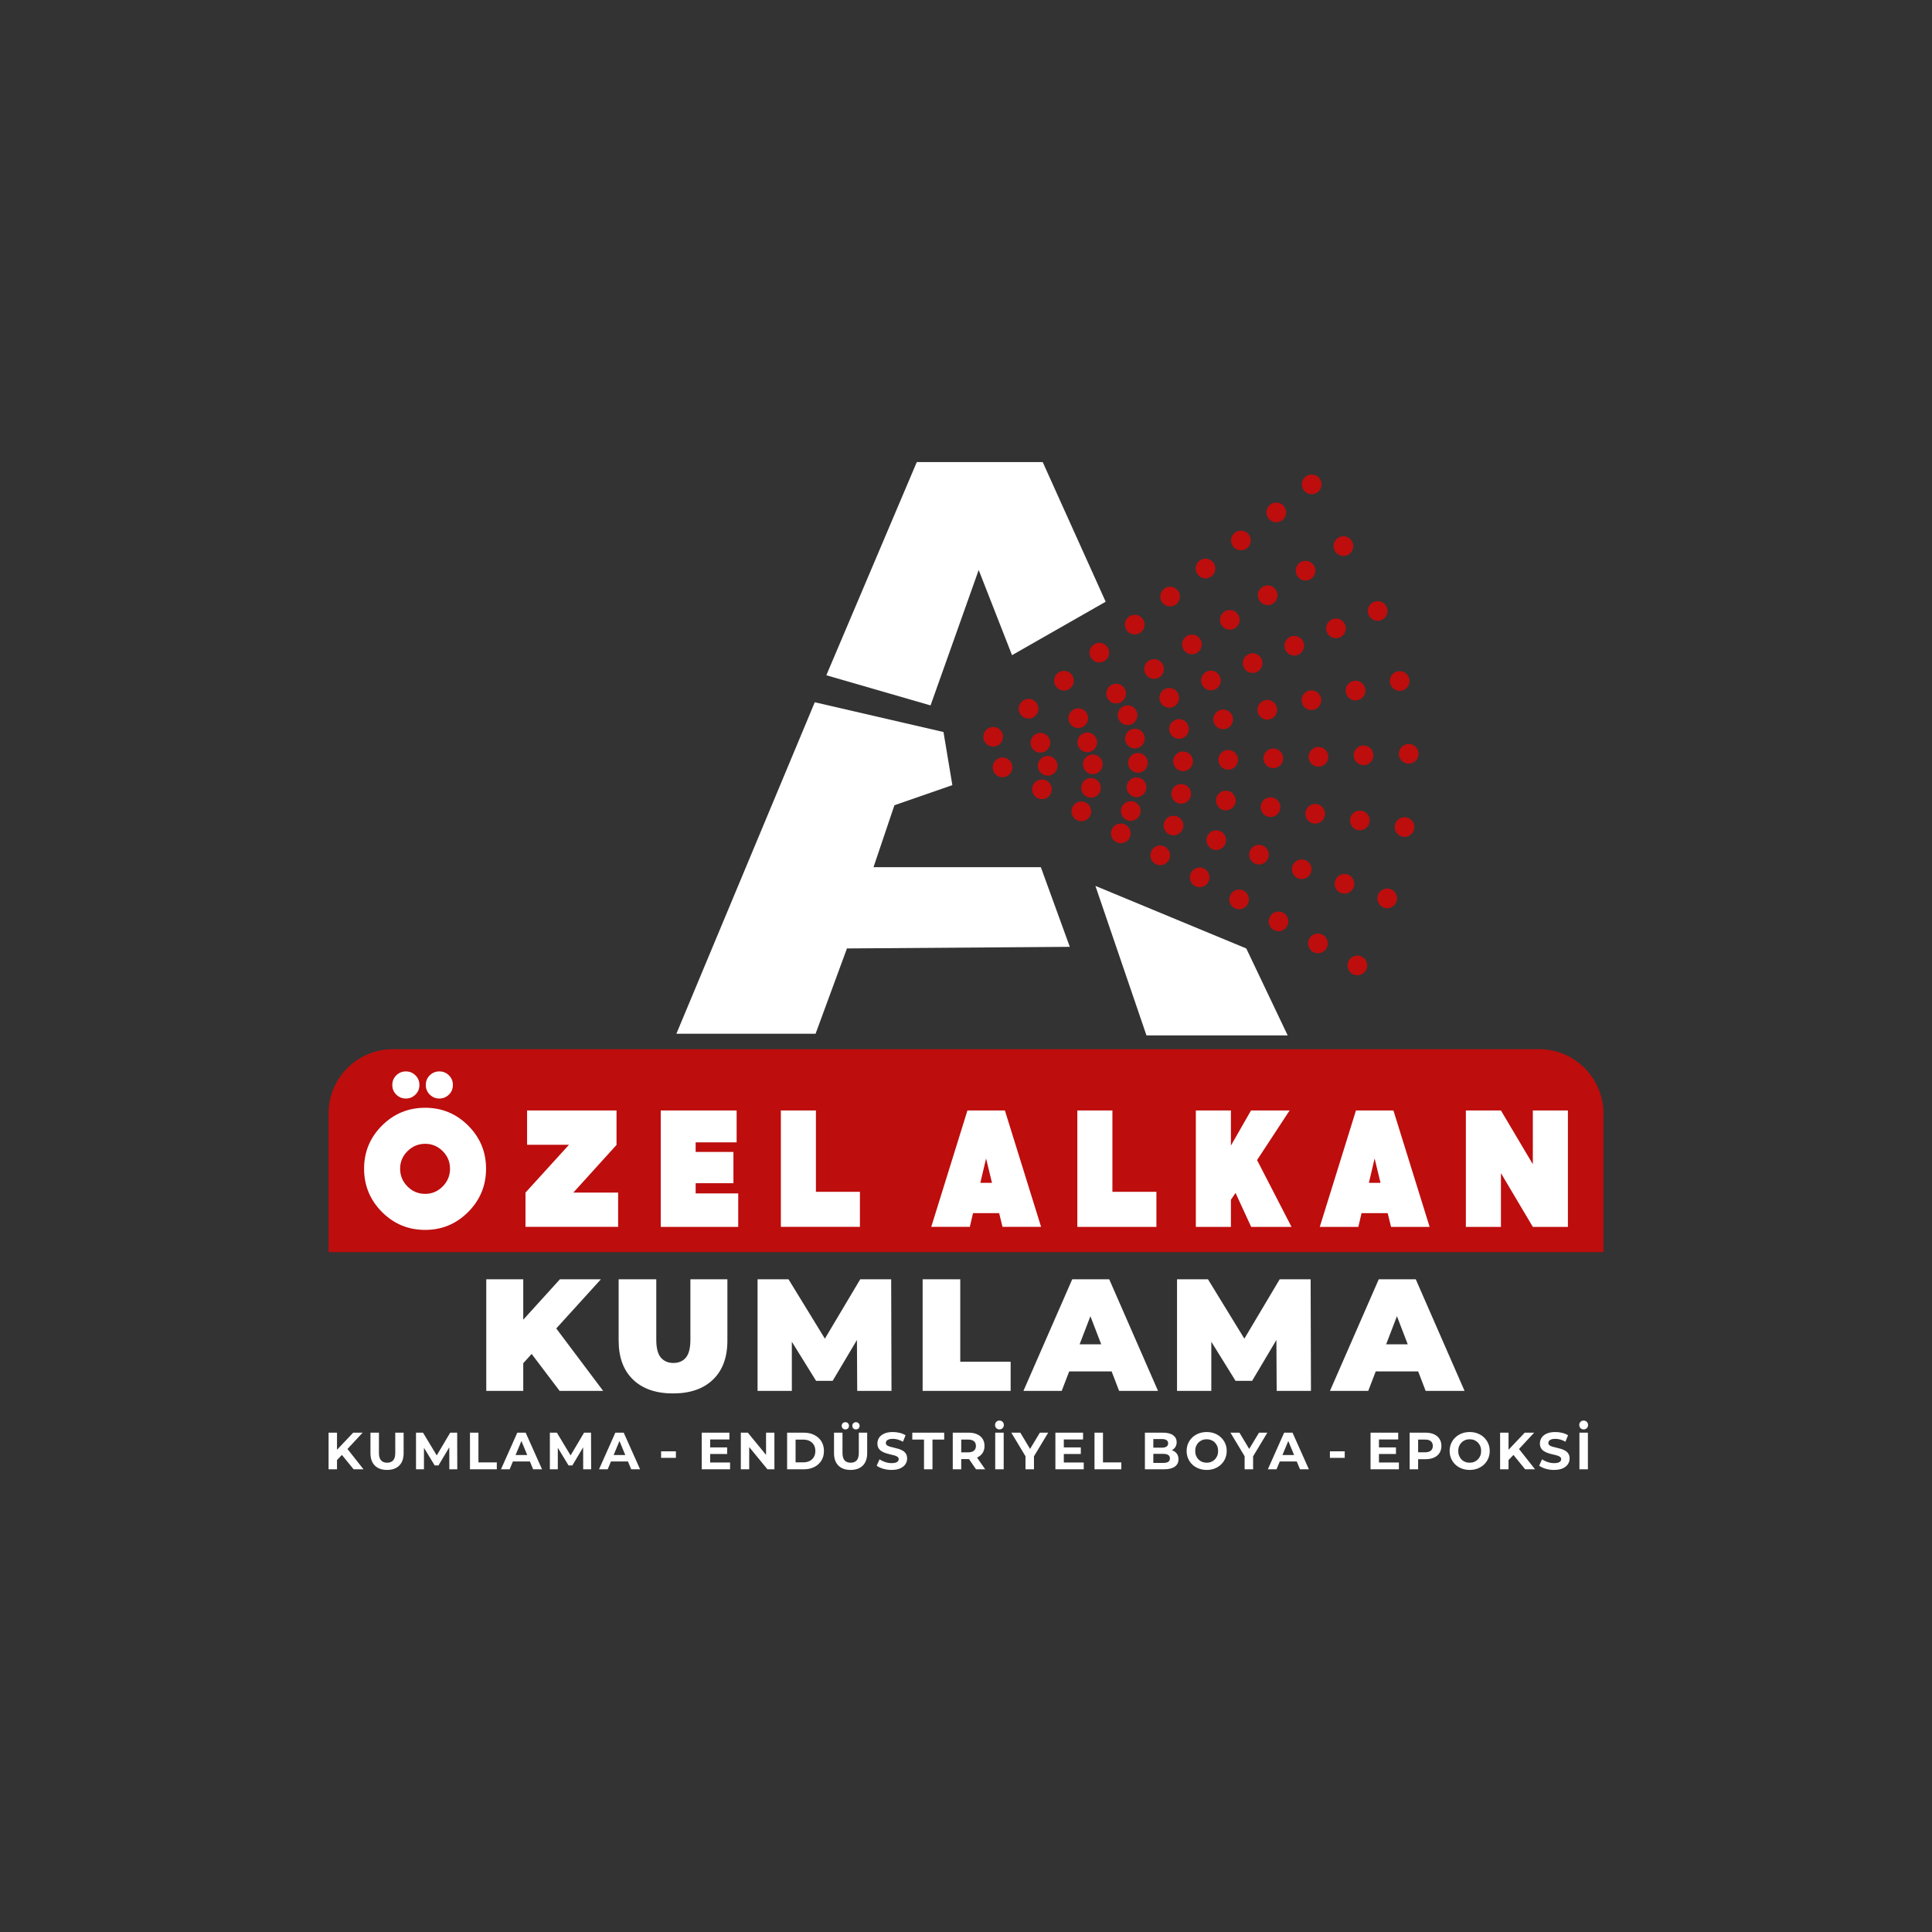
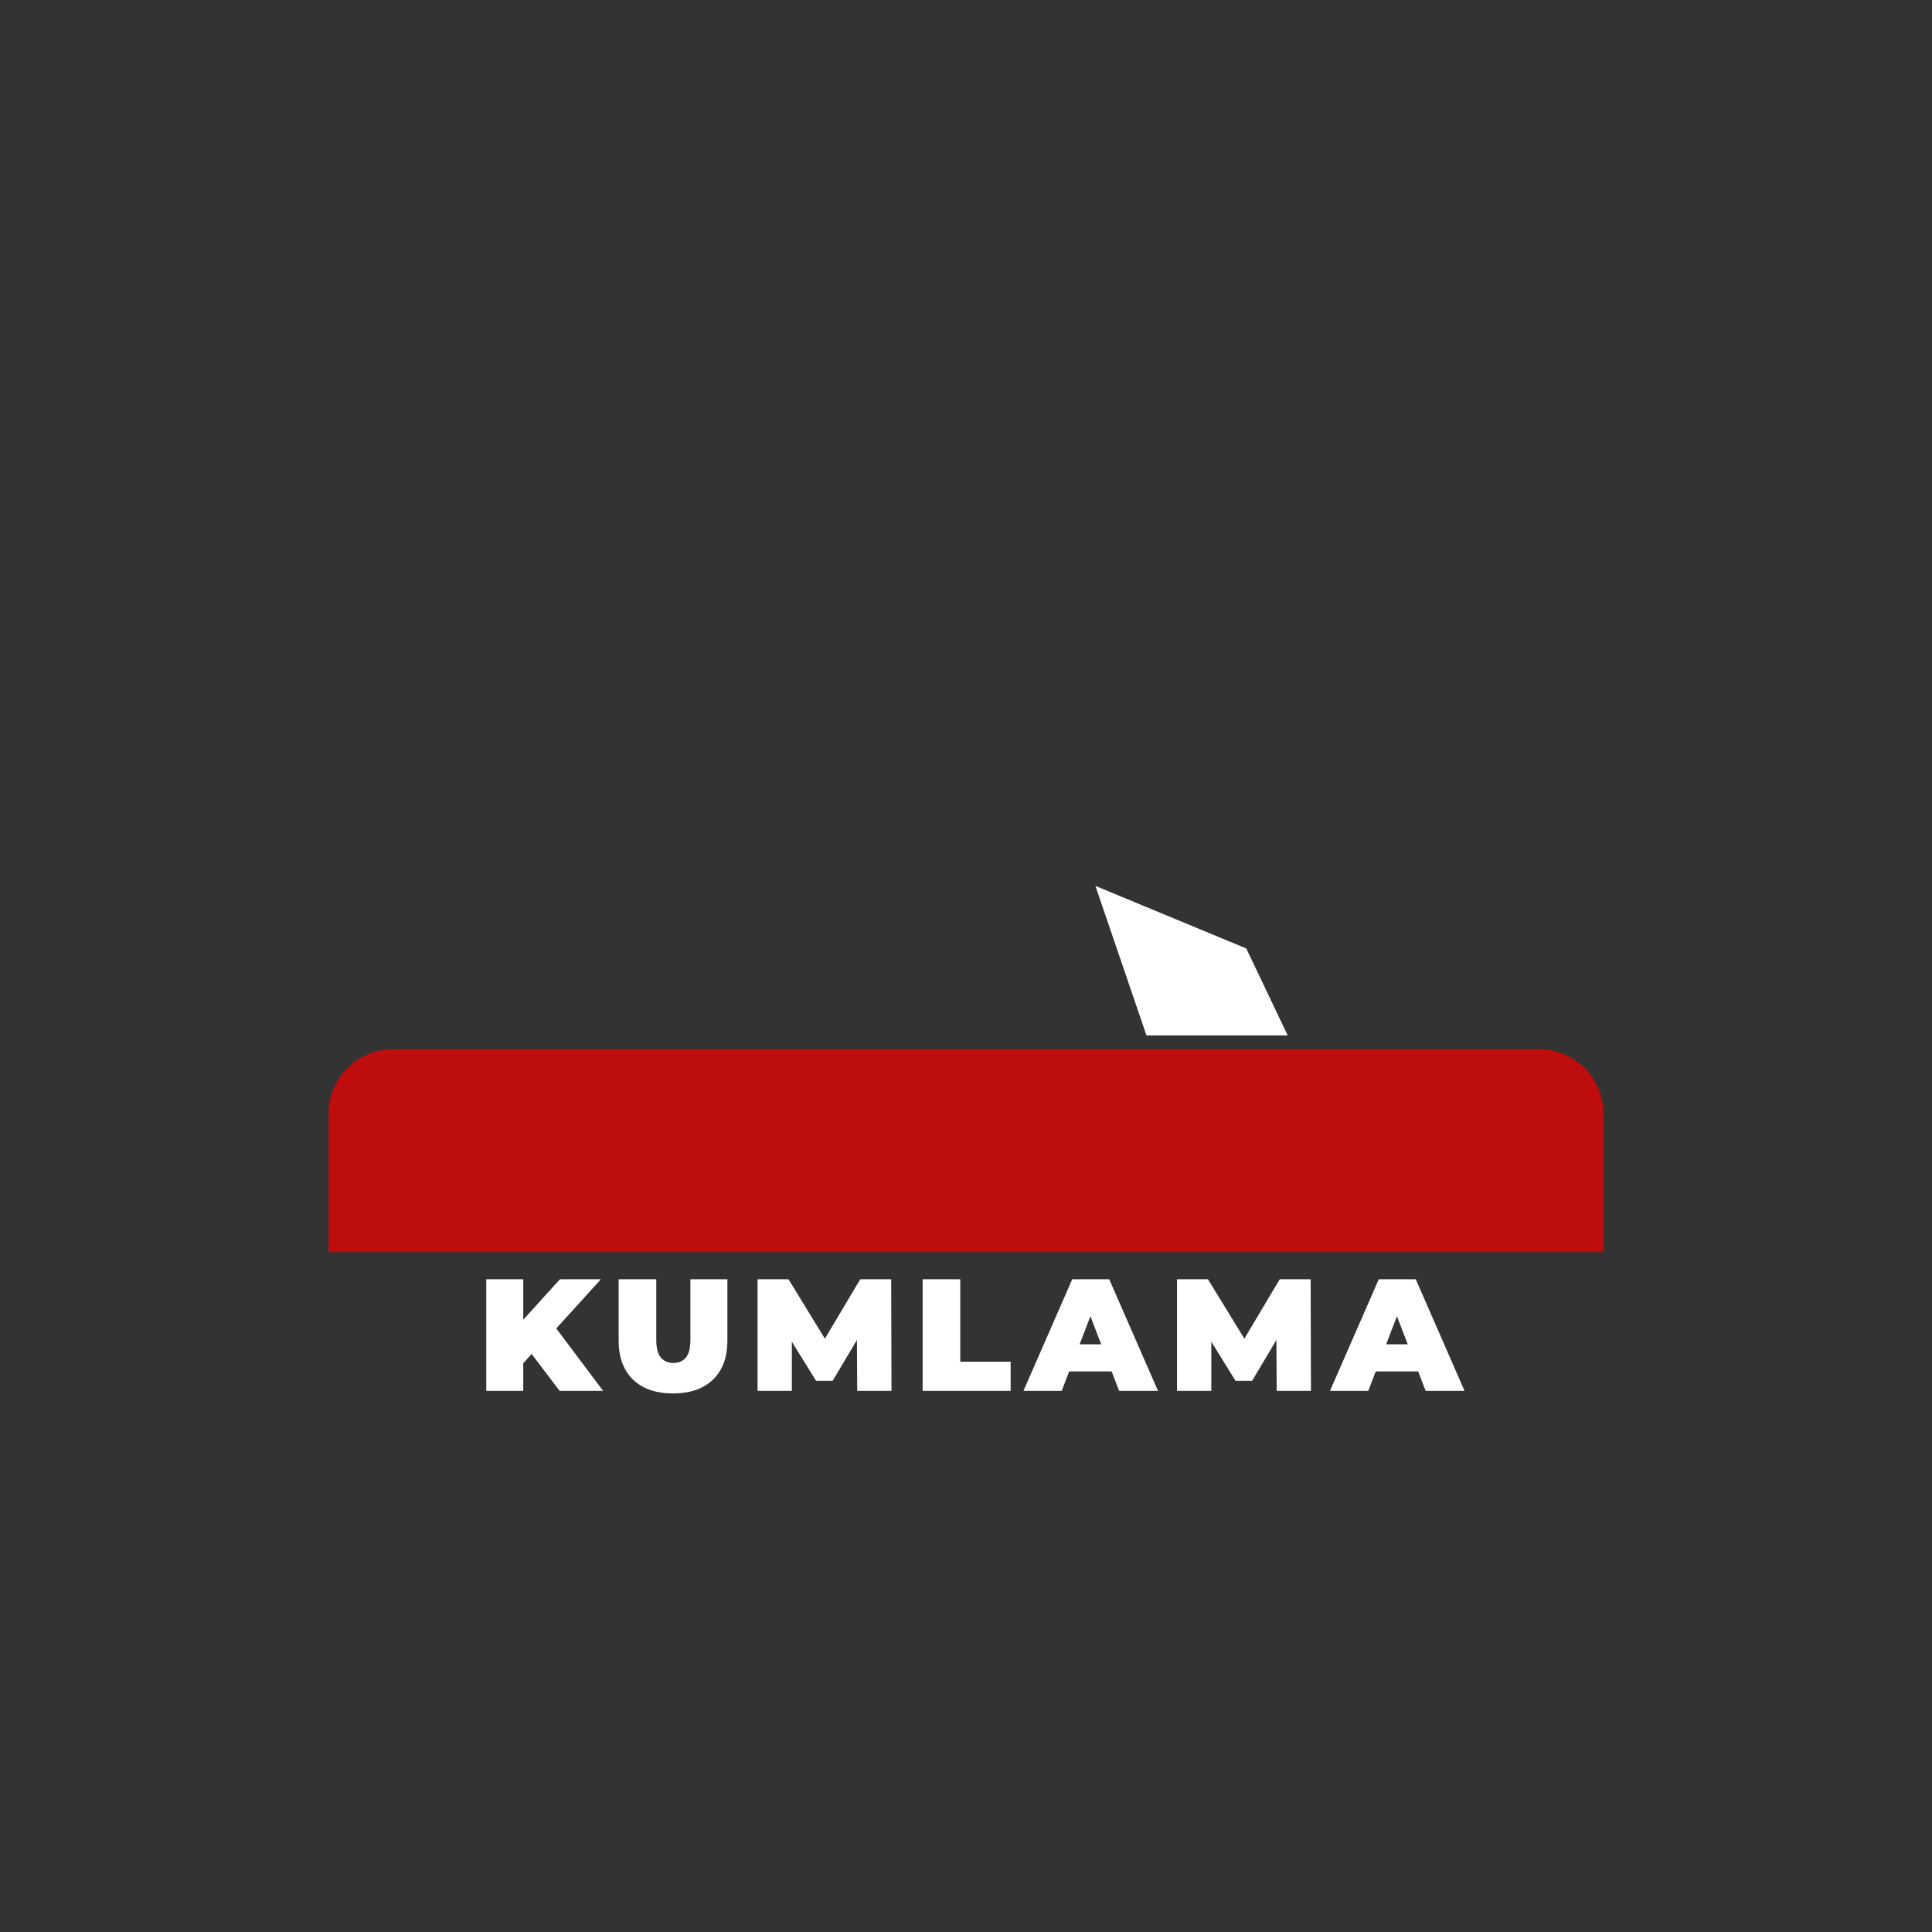
<svg xmlns="http://www.w3.org/2000/svg" xml:space="preserve" width="720px" height="720px" version="1.1" style="shape-rendering:geometricPrecision; text-rendering:geometricPrecision; image-rendering:optimizeQuality; fill-rule:evenodd; clip-rule:evenodd" viewBox="0 0 720 720">
  <rect x="0" y="0" width="720" height="720" fill="#333333" stroke="none" />
  <defs>
    <style type="text/css">
   
    .fil1 {fill:#BD0D0D}
    .fil0 {fill:white}
    .fil2 {fill:white;fill-rule:nonzero}
    .fil3 {fill:white;fill-rule:nonzero}
   
  </style>
  </defs>
  <g id="Layer_x0020_1">
-     <polygon class="fil0" points="303.941,385.24 252.071,385.24 303.641,261.711 351.614,272.804 354.912,292.593 333.324,300.088 325.529,323.176 387.893,323.176 398.686,352.858 315.634,353.458 " />
    <polygon class="fil0" points="408.226,330.152 464.456,353.467 479.884,385.868 427.256,385.868 " />
-     <polygon class="fil0" points="307.952,251.651 346.791,262.889 364.731,212.419 377.152,244.16 412.048,224.247 388.586,172.2 341.665,172.2 " />
-     <path class="fil1" d="M369.683 270.932c2.011,-0.244 3.847,1.193 4.091,3.205 0.245,2.011 -1.193,3.847 -3.205,4.091 -2.011,0.245 -3.846,-1.193 -4.091,-3.204 -0.244,-2.012 1.193,-3.847 3.205,-4.092zm13.188 -10.451c2.011,-0.245 3.847,1.193 4.091,3.203 0.245,2.012 -1.192,3.847 -3.203,4.092 -2.012,0.244 -3.847,-1.192 -4.092,-3.205 -0.244,-2.01 1.192,-3.846 3.204,-4.09zm13.189 -10.452c2.011,-0.245 3.847,1.192 4.091,3.204 0.245,2.011 -1.193,3.847 -3.204,4.091 -2.011,0.245 -3.847,-1.193 -4.091,-3.204 -0.245,-2.011 1.192,-3.846 3.204,-4.091zm13.189 -10.452c2.01,-0.245 3.846,1.193 4.091,3.204 0.244,2.011 -1.193,3.847 -3.204,4.091 -2.012,0.245 -3.847,-1.192 -4.092,-3.204 -0.244,-2.011 1.192,-3.847 3.205,-4.091zm13.188 -10.452c2.011,-0.245 3.847,1.193 4.091,3.204 0.245,2.011 -1.193,3.847 -3.204,4.091 -2.011,0.245 -3.847,-1.192 -4.091,-3.204 -0.245,-2.011 1.193,-3.847 3.204,-4.091zm13.189 -10.452c2.011,-0.244 3.846,1.193 4.091,3.204 0.245,2.011 -1.193,3.847 -3.204,4.091 -2.012,0.245 -3.847,-1.192 -4.092,-3.203 -0.244,-2.012 1.193,-3.847 3.205,-4.092zm13.188 -10.452c2.011,-0.244 3.847,1.192 4.091,3.204 0.245,2.012 -1.192,3.847 -3.204,4.092 -2.011,0.244 -3.847,-1.193 -4.091,-3.204 -0.245,-2.011 1.193,-3.848 3.204,-4.092zm13.189 -10.452c2.011,-0.245 3.846,1.193 4.091,3.205 0.244,2.011 -1.193,3.846 -3.204,4.091 -2.012,0.245 -3.847,-1.193 -4.092,-3.205 -0.244,-2.011 1.193,-3.847 3.205,-4.091zm13.188 -10.452c2.011,-0.244 3.847,1.193 4.091,3.205 0.245,2.01 -1.193,3.846 -3.204,4.091 -2.01,0.244 -3.847,-1.193 -4.091,-3.204 -0.244,-2.012 1.192,-3.847 3.204,-4.092zm13.189 -10.452c2.011,-0.244 3.846,1.193 4.091,3.204 0.244,2.012 -1.192,3.847 -3.204,4.092 -2.011,0.244 -3.847,-1.193 -4.092,-3.205 -0.244,-2.01 1.193,-3.846 3.205,-4.091zm-114.866 105.432c2.027,-0.054 3.717,1.548 3.771,3.575 0.054,2.028 -1.549,3.717 -3.576,3.771 -2.027,0.054 -3.717,-1.548 -3.771,-3.575 -0.054,-2.028 1.549,-3.718 3.576,-3.771zm14.116 -9.162c2.027,-0.054 3.716,1.549 3.77,3.576 0.055,2.027 -1.548,3.717 -3.576,3.771 -2.026,0.053 -3.716,-1.548 -3.77,-3.576 -0.054,-2.027 1.548,-3.717 3.576,-3.771zm14.115 -9.161c2.027,-0.054 3.717,1.548 3.771,3.576 0.054,2.027 -1.548,3.717 -3.576,3.77 -2.027,0.054 -3.717,-1.548 -3.771,-3.575 -0.054,-2.027 1.549,-3.717 3.576,-3.771zm14.115 -9.161c2.028,-0.055 3.717,1.547 3.772,3.575 0.053,2.028 -1.549,3.717 -3.576,3.771 -2.028,0.054 -3.718,-1.548 -3.771,-3.576 -0.054,-2.027 1.548,-3.717 3.575,-3.77zm14.116 -9.162c2.028,-0.054 3.717,1.548 3.771,3.576 0.054,2.027 -1.548,3.717 -3.576,3.77 -2.027,0.054 -3.717,-1.548 -3.77,-3.575 -0.054,-2.027 1.547,-3.717 3.575,-3.771zm14.116 -9.161c2.027,-0.055 3.717,1.548 3.77,3.575 0.055,2.027 -1.547,3.717 -3.575,3.771 -2.027,0.054 -3.717,-1.548 -3.771,-3.576 -0.054,-2.027 1.548,-3.716 3.576,-3.77zm14.115 -9.162c2.027,-0.055 3.718,1.548 3.771,3.576 0.053,2.027 -1.548,3.716 -3.575,3.771 -2.028,0.054 -3.718,-1.549 -3.772,-3.577 -0.053,-2.026 1.549,-3.716 3.576,-3.77zm14.115 -9.162c2.028,-0.053 3.718,1.548 3.772,3.576 0.053,2.028 -1.549,3.717 -3.576,3.771 -2.027,0.054 -3.718,-1.548 -3.771,-3.576 -0.054,-2.027 1.548,-3.717 3.575,-3.771zm14.116 -9.161c2.027,-0.053 3.717,1.548 3.771,3.575 0.054,2.028 -1.548,3.717 -3.576,3.772 -2.027,0.053 -3.717,-1.549 -3.77,-3.576 -0.054,-2.027 1.547,-3.718 3.575,-3.771zm14.116 -9.162c2.027,-0.053 3.717,1.549 3.77,3.576 0.054,2.028 -1.547,3.717 -3.575,3.771 -2.028,0.054 -3.717,-1.548 -3.771,-3.576 -0.054,-2.027 1.548,-3.717 3.576,-3.771zm-94.797 73.188c2.004,0.311 3.378,2.191 3.066,4.195 -0.312,2.005 -2.191,3.378 -4.196,3.067 -2.004,-0.312 -3.378,-2.191 -3.066,-4.196 0.312,-2.005 2.191,-3.378 4.196,-3.066zm15.018 -10.113c2.005,0.312 3.378,2.19 3.066,4.195 -0.312,2.005 -2.19,3.379 -4.195,3.067 -2.005,-0.312 -3.378,-2.191 -3.066,-4.196 0.311,-2.005 2.19,-3.378 4.195,-3.066zm15.533 -6.474c2.005,0.312 3.378,2.191 3.066,4.196 -0.311,2.005 -2.191,3.378 -4.195,3.066 -2.005,-0.311 -3.378,-2.19 -3.067,-4.196 0.312,-2.004 2.191,-3.377 4.196,-3.066zm15.532 -6.474c2.005,0.312 3.379,2.191 3.067,4.196 -0.311,2.005 -2.191,3.379 -4.195,3.066 -2.005,-0.311 -3.378,-2.19 -3.067,-4.195 0.312,-2.005 2.19,-3.378 4.195,-3.067zm15.534 -6.474c2.005,0.312 3.378,2.191 3.066,4.196 -0.311,2.005 -2.19,3.378 -4.196,3.066 -2.004,-0.311 -3.377,-2.19 -3.066,-4.195 0.312,-2.005 2.191,-3.378 4.196,-3.067zm15.532 -6.473c2.005,0.312 3.379,2.19 3.067,4.195 -0.312,2.005 -2.191,3.378 -4.196,3.067 -2.005,-0.312 -3.378,-2.191 -3.066,-4.195 0.312,-2.005 2.19,-3.378 4.195,-3.067zm15.533 -6.474c2.006,0.311 3.379,2.191 3.067,4.195 -0.312,2.005 -2.191,3.378 -4.196,3.067 -2.004,-0.312 -3.377,-2.191 -3.066,-4.195 0.312,-2.005 2.19,-3.379 4.195,-3.067zm15.533 -6.473c2.006,0.311 3.379,2.19 3.067,4.195 -0.312,2.005 -2.191,3.378 -4.196,3.067 -2.005,-0.312 -3.378,-2.191 -3.066,-4.196 0.311,-2.006 2.19,-3.379 4.195,-3.066zm-89.82 47.698c1.915,0.668 2.929,2.764 2.261,4.68 -0.667,1.916 -2.762,2.929 -4.678,2.262 -1.916,-0.668 -2.929,-2.763 -2.262,-4.679 0.667,-1.916 2.762,-2.93 4.679,-2.263zm16.444 -3.574c1.915,0.667 2.929,2.762 2.261,4.679 -0.667,1.916 -2.762,2.929 -4.679,2.262 -1.915,-0.668 -2.928,-2.763 -2.261,-4.679 0.666,-1.916 2.762,-2.929 4.679,-2.262zm16.444 -3.575c1.915,0.667 2.929,2.763 2.261,4.679 -0.667,1.916 -2.762,2.929 -4.679,2.262 -1.916,-0.667 -2.928,-2.763 -2.261,-4.68 0.666,-1.915 2.762,-2.928 4.679,-2.261zm16.443 -3.576c1.916,0.668 2.93,2.764 2.262,4.68 -0.667,1.915 -2.763,2.929 -4.679,2.262 -1.916,-0.668 -2.929,-2.763 -2.261,-4.679 0.666,-1.916 2.762,-2.929 4.678,-2.263zm16.444 -3.574c1.916,0.667 2.93,2.763 2.262,4.679 -0.667,1.916 -2.763,2.929 -4.679,2.262 -1.916,-0.667 -2.929,-2.763 -2.262,-4.679 0.667,-1.916 2.763,-2.929 4.679,-2.262zm16.444 -3.575c1.915,0.668 2.929,2.763 2.262,4.679 -0.667,1.916 -2.763,2.929 -4.679,2.262 -1.916,-0.667 -2.929,-2.763 -2.262,-4.679 0.667,-1.916 2.763,-2.929 4.679,-2.262zm16.444 -3.575c1.915,0.667 2.929,2.763 2.262,4.679 -0.667,1.916 -2.763,2.929 -4.679,2.262 -1.916,-0.668 -2.929,-2.763 -2.262,-4.679 0.667,-1.916 2.762,-2.929 4.679,-2.262zm-130.572 31.889c1.762,0.999 2.383,3.247 1.384,5.009 -1,1.763 -3.247,2.384 -5.009,1.384 -1.763,-0.999 -2.384,-3.247 -1.384,-5.009 0.999,-1.762 3.247,-2.384 5.009,-1.384zm16.819 -0.56c1.763,1 2.383,3.247 1.384,5.009 -1,1.763 -3.248,2.384 -5.01,1.385 -1.762,-1 -2.383,-3.247 -1.384,-5.01 1,-1.762 3.248,-2.383 5.01,-1.384zm16.818 -0.559c1.762,0.999 2.384,3.246 1.384,5.009 -0.999,1.762 -3.247,2.383 -5.009,1.384 -1.762,-0.999 -2.384,-3.247 -1.384,-5.01 0.999,-1.761 3.246,-2.383 5.009,-1.383zm16.819 -0.56c1.762,1 2.383,3.247 1.384,5.009 -0.999,1.763 -3.247,2.384 -5.01,1.385 -1.761,-1 -2.383,-3.248 -1.384,-5.01 1,-1.762 3.247,-2.384 5.01,-1.384zm16.818 -0.56c1.763,1 2.384,3.247 1.385,5.01 -1,1.762 -3.247,2.383 -5.01,1.384 -1.762,-0.999 -2.383,-3.247 -1.384,-5.01 1,-1.761 3.247,-2.383 5.009,-1.384zm16.819 -0.559c1.763,0.999 2.384,3.247 1.384,5.009 -0.999,1.762 -3.247,2.384 -5.009,1.384 -1.762,-0.999 -2.383,-3.247 -1.384,-5.009 1,-1.762 3.247,-2.384 5.009,-1.384zm16.819 -0.56c1.763,1 2.383,3.247 1.384,5.009 -1,1.763 -3.247,2.384 -5.01,1.385 -1.762,-1 -2.383,-3.248 -1.383,-5.01 0.999,-1.762 3.247,-2.383 5.009,-1.384zm16.819 -0.559c1.762,0.999 2.383,3.246 1.383,5.009 -0.999,1.762 -3.247,2.383 -5.009,1.384 -1.762,-0.999 -2.383,-3.247 -1.384,-5.01 1,-1.761 3.247,-2.383 5.01,-1.383zm16.818 -0.56c1.762,1 2.383,3.247 1.384,5.009 -1,1.763 -3.247,2.384 -5.009,1.384 -1.763,-0.999 -2.384,-3.247 -1.384,-5.009 0.999,-1.762 3.247,-2.384 5.009,-1.384zm-100.887 12.837c1.55,1.296 1.756,3.627 0.461,5.176 -1.297,1.55 -3.628,1.757 -5.177,0.46 -1.55,-1.296 -1.757,-3.626 -0.461,-5.176 1.297,-1.549 3.627,-1.757 5.177,-0.46zm16.645 2.473c1.549,1.297 1.757,3.628 0.46,5.177 -1.296,1.549 -3.626,1.756 -5.176,0.46 -1.549,-1.296 -1.756,-3.626 -0.46,-5.175 1.296,-1.55 3.627,-1.758 5.176,-0.462zm16.645 2.475c1.55,1.296 1.757,3.627 0.461,5.176 -1.297,1.55 -3.628,1.757 -5.177,0.461 -1.549,-1.297 -1.756,-3.627 -0.46,-5.177 1.296,-1.549 3.626,-1.757 5.176,-0.46zm16.645 2.474c1.55,1.296 1.757,3.627 0.461,5.176 -1.297,1.55 -3.627,1.757 -5.177,0.46 -1.549,-1.296 -1.756,-3.626 -0.46,-5.176 1.296,-1.549 3.627,-1.756 5.176,-0.46zm16.646 2.474c1.549,1.296 1.756,3.627 0.46,5.176 -1.297,1.55 -3.627,1.756 -5.176,0.461 -1.55,-1.297 -1.757,-3.627 -0.461,-5.177 1.297,-1.55 3.627,-1.756 5.177,-0.46zm16.644 2.474c1.549,1.296 1.757,3.626 0.461,5.176 -1.297,1.55 -3.627,1.757 -5.176,0.461 -1.55,-1.297 -1.758,-3.628 -0.461,-5.177 1.296,-1.549 3.627,-1.757 5.176,-0.46zm16.646 2.474c1.549,1.296 1.756,3.626 0.46,5.176 -1.297,1.55 -3.627,1.757 -5.176,0.46 -1.55,-1.296 -1.757,-3.626 -0.461,-5.176 1.297,-1.549 3.627,-1.757 5.177,-0.46zm-116.365 -14.152c1.291,1.553 1.077,3.884 -0.477,5.175 -1.554,1.291 -3.884,1.076 -5.175,-0.478 -1.291,-1.554 -1.076,-3.884 0.478,-5.175 1.553,-1.291 3.884,-1.076 5.174,0.478zm14.813 8.636c1.292,1.554 1.077,3.884 -0.477,5.175 -1.554,1.291 -3.885,1.076 -5.175,-0.478 -1.291,-1.554 -1.076,-3.883 0.478,-5.174 1.553,-1.291 3.883,-1.076 5.174,0.477zm15.929 5.428c1.292,1.553 1.076,3.883 -0.477,5.174 -1.554,1.291 -3.885,1.077 -5.175,-0.478 -1.291,-1.553 -1.076,-3.883 0.478,-5.174 1.554,-1.292 3.883,-1.077 5.174,0.478zm15.929 5.427c1.291,1.554 1.076,3.883 -0.478,5.174 -1.553,1.292 -3.884,1.076 -5.175,-0.478 -1.29,-1.553 -1.076,-3.884 0.479,-5.175 1.553,-1.29 3.884,-1.076 5.174,0.479zm15.929 5.426c1.291,1.554 1.076,3.884 -0.478,5.175 -1.554,1.291 -3.883,1.076 -5.174,-0.478 -1.292,-1.554 -1.076,-3.883 0.477,-5.175 1.554,-1.291 3.884,-1.075 5.175,0.478zm15.929 5.427c1.291,1.554 1.076,3.884 -0.478,5.175 -1.553,1.291 -3.884,1.076 -5.175,-0.478 -1.291,-1.554 -1.076,-3.883 0.478,-5.174 1.554,-1.292 3.884,-1.076 5.175,0.477zm15.929 5.427c1.29,1.554 1.076,3.884 -0.478,5.175 -1.554,1.291 -3.884,1.076 -5.175,-0.478 -1.291,-1.554 -1.075,-3.884 0.478,-5.175 1.554,-1.291 3.884,-1.075 5.175,0.478zm15.929 5.427c1.291,1.553 1.075,3.884 -0.478,5.175 -1.554,1.291 -3.884,1.076 -5.175,-0.478 -1.291,-1.553 -1.076,-3.883 0.478,-5.174 1.554,-1.292 3.884,-1.077 5.175,0.477zm-128.29 -40.093c0.993,1.766 0.365,4.011 -1.401,5.004 -1.766,0.994 -4.011,0.365 -5.005,-1.4 -0.993,-1.766 -0.365,-4.011 1.401,-5.005 1.766,-0.993 4.011,-0.365 5.005,1.401zm14.693 8.203c0.993,1.766 0.365,4.011 -1.401,5.005 -1.766,0.993 -4.011,0.365 -5.004,-1.401 -0.994,-1.766 -0.365,-4.011 1.4,-5.005 1.766,-0.993 4.011,-0.365 5.005,1.401zm14.693 8.203c0.994,1.766 0.365,4.011 -1.401,5.005 -1.765,0.993 -4.011,0.365 -5.005,-1.401 -0.993,-1.766 -0.364,-4.011 1.401,-5.005 1.767,-0.993 4.011,-0.365 5.005,1.401zm14.693 8.202c0.993,1.767 0.365,4.012 -1.4,5.005 -1.766,0.995 -4.011,0.365 -5.005,-1.4 -0.993,-1.766 -0.365,-4.011 1.401,-5.005 1.766,-0.993 4.011,-0.365 5.004,1.4zm14.694 8.204c0.993,1.766 0.365,4.011 -1.401,5.004 -1.766,0.994 -4.011,0.366 -5.004,-1.4 -0.994,-1.766 -0.366,-4.012 1.4,-5.005 1.766,-0.994 4.011,-0.365 5.005,1.401zm14.693 8.203c0.993,1.765 0.365,4.011 -1.401,5.004 -1.765,0.994 -4.011,0.365 -5.005,-1.4 -0.993,-1.766 -0.364,-4.011 1.401,-5.005 1.766,-0.994 4.011,-0.365 5.005,1.401zm14.693 8.202c0.993,1.767 0.366,4.012 -1.4,5.005 -1.766,0.994 -4.012,0.366 -5.005,-1.4 -0.994,-1.766 -0.365,-4.012 1.401,-5.005 1.766,-0.994 4.011,-0.365 5.004,1.4zm14.693 8.204c0.994,1.765 0.366,4.011 -1.4,5.004 -1.766,0.994 -4.011,0.365 -5.005,-1.4 -0.993,-1.766 -0.364,-4.011 1.401,-5.004 1.765,-0.995 4.011,-0.366 5.004,1.4zm14.694 8.202c0.993,1.766 0.365,4.012 -1.401,5.005 -1.766,0.994 -4.011,0.365 -5.005,-1.4 -0.993,-1.766 -0.364,-4.011 1.401,-5.005 1.766,-0.994 4.011,-0.365 5.005,1.4z" />
    <path class="fil2" d="M193.755 509.426l-0.772 -15.39 15.687 -17.29 15.27 0 -17.588 19.37 -7.784 7.962 -4.813 5.348zm-12.537 8.913l0 -41.593 13.785 0 0 41.593 -13.785 0zm27.333 0l-12.241 -16.162 9.091 -9.626 19.371 25.788 -16.221 0zm42.263 0.951c-6.377,0 -11.349,-1.724 -14.914,-5.17 -3.565,-3.446 -5.348,-8.279 -5.348,-14.498l0 -22.876 14.023 0 0 22.46c0,3.169 0.574,5.417 1.723,6.744 1.149,1.327 2.694,1.99 4.635,1.99 1.98,0 3.535,-0.663 4.664,-1.99 1.13,-1.327 1.694,-3.575 1.694,-6.744l0 -22.46 13.785 0 0 22.876c0,6.219 -1.782,11.052 -5.348,14.498 -3.565,3.446 -8.537,5.17 -14.914,5.17zm31.508 -0.951l0 -41.593 11.528 0 16.638 27.154 -6.061 0 16.162 -27.154 11.527 0 0.119 41.593 -12.775 0 -0.12 -22.341 2.021 0 -11.052 18.598 -6.179 0 -11.528 -18.598 2.496 0 0 22.341 -12.776 0zm61.516 0l0 -41.593 14.023 0 0 30.72 18.776 0 0 10.873 -32.799 0zm37.569 0l18.182 -41.593 13.786 0 18.182 41.593 -14.498 0 -13.429 -34.938 5.467 0 -13.429 34.938 -14.261 0zm10.814 -7.249l3.565 -10.102 19.134 0 3.565 10.102 -26.264 0zm46.423 7.249l0 -41.593 11.527 0 16.638 27.154 -6.061 0 16.162 -27.154 11.527 0 0.119 41.593 -12.775 0 -0.119 -22.341 2.02 0 -11.051 18.598 -6.18 0 -11.527 -18.598 2.495 0 0 22.341 -12.775 0zm57 0l18.182 -41.593 13.785 0 18.182 41.593 -14.498 0 -13.429 -34.938 5.467 0 -13.429 34.938 -14.26 0zm10.814 -7.249l3.565 -10.102 19.133 0 3.565 10.102 -26.263 0z" />
    <path class="fil1" d="M146.336 391.005l427.328 0c13.136,0 23.883,10.748 23.883,23.883l0 51.741 -475.094 0 0 -51.741c0,-13.135 10.747,-23.883 23.883,-23.883z" />
-     <path class="fil3" d="M154.817 407.931c-0.99,0.971 -2.178,1.456 -3.564,1.456 -1.387,0 -2.576,-0.485 -3.566,-1.456 -0.99,-0.97 -1.485,-2.169 -1.485,-3.595 0,-1.426 0.495,-2.624 1.485,-3.594 0.99,-0.971 2.179,-1.457 3.566,-1.457 1.386,0 2.574,0.486 3.564,1.457 0.991,0.97 1.486,2.168 1.486,3.594 0,1.426 -0.495,2.625 -1.486,3.595zm12.479 0c-0.991,0.971 -2.179,1.456 -3.565,1.456 -1.387,0 -2.575,-0.485 -3.566,-1.456 -0.99,-0.97 -1.485,-2.169 -1.485,-3.595 0,-1.426 0.495,-2.624 1.485,-3.594 0.991,-0.971 2.179,-1.457 3.566,-1.457 1.386,0 2.574,0.486 3.565,1.457 0.99,0.97 1.485,2.168 1.485,3.594 0,1.426 -0.495,2.625 -1.485,3.595zm-8.854 50.417c-6.298,0 -11.666,-2.228 -16.102,-6.684 -4.437,-4.457 -6.655,-9.834 -6.655,-16.132 0,-6.26 2.218,-11.607 6.655,-16.044 4.436,-4.436 9.804,-6.655 16.102,-6.655 6.259,0 11.607,2.219 16.044,6.655 4.436,4.437 6.655,9.784 6.655,16.044 0,6.298 -2.219,11.675 -6.655,16.132 -4.437,4.456 -9.785,6.684 -16.044,6.684zm0 -13.428c2.535,0 4.715,-0.921 6.536,-2.764 1.823,-1.841 2.733,-4.05 2.733,-6.624 0,-2.536 -0.91,-4.715 -2.733,-6.537 -1.821,-1.822 -4.001,-2.733 -6.536,-2.733 -2.535,0 -4.724,0.911 -6.566,2.733 -1.842,1.822 -2.762,4.001 -2.762,6.537 0,2.574 0.91,4.783 2.733,6.624 1.822,1.843 4.02,2.764 6.595,2.764zm71.914 12.3l-34.522 0 0 -12.776 16.221 -17.826 -15.627 0 0 -12.774 33.334 0 0 12.834 -16.103 17.766 16.697 0 0 12.776zm15.882 -43.376l28.284 0 0 11.883 -15.271 0 0 3.565 14.082 0 0 11.647 -14.082 0 0 3.802 15.865 0 0 12.479 -28.878 0 0 -43.376zm74.231 43.376l-29.471 0 0 -43.376 13.071 0 0 30.303 16.4 0 0 13.073zm40.065 -43.376l13.964 0 13.488 43.376 -14.379 0 -1.248 -5.111 -9.745 0 -1.188 5.111 -14.38 0 13.488 -43.376zm9.151 26.975l-2.198 -9.091 -2.14 9.091 4.338 0zm61.278 16.401l-29.471 0 0 -43.376 13.071 0 0 30.303 16.4 0 0 13.073zm14.694 -43.376l13.072 0 0 13.071 7.487 -13.071 14.379 0 -12.121 18.479 12.834 24.897 -15.033 0 -5.823 -12.657 -1.723 2.555 0 10.102 -13.072 0 0 -43.376zm59.673 0l13.964 0 13.488 43.376 -14.38 0 -1.248 -5.111 -9.745 0 -1.188 5.111 -14.379 0 13.488 -43.376zm9.151 26.975l-2.199 -9.091 -2.139 9.091 4.338 0zm31.806 16.401l0 -43.376 13.072 0 11.884 20.023 0 -20.023 13.072 0 0 43.376 -13.072 0 -11.884 -20.025 0 20.025 -13.072 0z" />
-     <path class="fil2" d="M125.28 544.445l-0.176 -3.647 6.531 -6.886 3.509 0 -5.887 6.34 -1.755 1.872 -2.222 2.321zm-2.827 3.121l0 -13.654 3.139 0 0 13.654 -3.139 0zm9.338 0l-4.854 -5.949 2.066 -2.243 6.472 8.192 -3.684 0zm12.45 0.234c-1.937,0 -3.45,-0.539 -4.542,-1.619 -1.092,-1.079 -1.638,-2.62 -1.638,-4.622l0 -7.647 3.158 0 0 7.529c0,1.301 0.267,2.237 0.8,2.809 0.533,0.572 1.28,0.859 2.242,0.859 0.961,0 1.708,-0.287 2.241,-0.859 0.533,-0.572 0.799,-1.508 0.799,-2.809l0 -7.529 3.12 0 0 7.647c0,2.002 -0.546,3.543 -1.638,4.622 -1.092,1.08 -2.605,1.619 -4.542,1.619zm10.793 -0.234l0 -13.654 2.612 0 5.81 9.636 -1.384 0 5.712 -9.636 2.592 0 0.04 13.654 -2.964 0 -0.019 -9.109 0.545 0 -4.561 7.666 -1.423 0 -4.659 -7.666 0.663 0 0 9.109 -2.964 0zm20.112 0l0 -13.654 3.158 0 0 11.08 6.842 0 0 2.574 -10 0zm11.554 0l6.082 -13.654 3.119 0 6.102 13.654 -3.315 0 -4.99 -12.054 1.248 0 -5.01 12.054 -3.236 0zm3.041 -2.926l0.838 -2.399 7.018 0 0.857 2.399 -8.713 0zm15.179 2.926l0 -13.654 2.612 0 5.81 9.636 -1.384 0 5.712 -9.636 2.592 0 0.04 13.654 -2.963 0 -0.02 -9.109 0.546 0 -4.562 7.666 -1.423 0 -4.659 -7.666 0.663 0 0 9.109 -2.964 0zm18.319 0l6.082 -13.654 3.119 0 6.102 13.654 -3.314 0 -4.991 -12.054 1.248 0 -5.011 12.054 -3.235 0zm3.041 -2.926l0.837 -2.399 7.019 0 0.858 2.399 -8.714 0zm20.092 -1.346l0 -2.438 5.517 0 0 2.438 -5.517 0zm18.045 -3.881l6.57 0 0 2.458 -6.57 0 0 -2.458zm0.234 5.617l7.428 0 0 2.536 -10.567 0 0 -13.654 10.313 0 0 2.536 -7.174 0 0 8.582zm11.436 2.536l0 -13.654 2.613 0 8.051 9.831 -1.267 0 0 -9.831 3.119 0 0 13.654 -2.593 0 -8.07 -9.83 1.267 0 0 9.83 -3.12 0zm17.247 0l0 -13.654 6.199 0c1.481,0 2.787,0.283 3.918,0.849 1.131,0.565 2.015,1.355 2.652,2.37 0.636,1.014 0.955,2.217 0.955,3.608 0,1.379 -0.319,2.578 -0.955,3.599 -0.637,1.021 -1.521,1.814 -2.652,2.38 -1.131,0.565 -2.437,0.848 -3.918,0.848l-6.199 0zm3.157 -2.594l2.886 0c0.91,0 1.699,-0.172 2.369,-0.517 0.669,-0.344 1.188,-0.836 1.559,-1.472 0.37,-0.638 0.556,-1.386 0.556,-2.244 0,-0.871 -0.186,-1.622 -0.556,-2.253 -0.371,-0.631 -0.89,-1.118 -1.559,-1.463 -0.67,-0.344 -1.459,-0.517 -2.369,-0.517l-2.886 0 0 8.466zm20.503 2.828c-1.937,0 -3.451,-0.539 -4.543,-1.619 -1.091,-1.079 -1.637,-2.62 -1.637,-4.622l0 -7.647 3.158 0 0 7.529c0,1.301 0.266,2.237 0.799,2.809 0.533,0.572 1.28,0.859 2.242,0.859 0.962,0 1.709,-0.287 2.242,-0.859 0.533,-0.572 0.799,-1.508 0.799,-2.809l0 -7.529 3.119 0 0 7.647c0,2.002 -0.546,3.543 -1.637,4.622 -1.092,1.08 -2.606,1.619 -4.542,1.619zm1.988 -15.097c-0.377,0 -0.696,-0.124 -0.955,-0.371 -0.26,-0.247 -0.39,-0.572 -0.39,-0.975 0,-0.403 0.13,-0.728 0.39,-0.975 0.259,-0.247 0.578,-0.371 0.955,-0.371 0.377,0 0.699,0.124 0.965,0.371 0.266,0.247 0.4,0.572 0.4,0.975 0,0.403 -0.134,0.728 -0.4,0.975 -0.266,0.247 -0.588,0.371 -0.965,0.371zm-3.938 0c-0.377,0 -0.698,-0.124 -0.965,-0.371 -0.266,-0.247 -0.4,-0.572 -0.4,-0.975 0,-0.403 0.134,-0.728 0.4,-0.975 0.267,-0.247 0.588,-0.371 0.965,-0.371 0.377,0 0.695,0.124 0.955,0.371 0.26,0.247 0.39,0.572 0.39,0.975 0,0.403 -0.13,0.728 -0.39,0.975 -0.26,0.247 -0.578,0.371 -0.955,0.371zm17.227 15.097c-1.092,0 -2.139,-0.146 -3.139,-0.438 -1.001,-0.293 -1.806,-0.674 -2.417,-1.142l1.072 -2.379c0.585,0.416 1.277,0.757 2.076,1.024 0.799,0.267 1.609,0.399 2.427,0.399 0.624,0 1.127,-0.061 1.511,-0.184 0.383,-0.124 0.666,-0.296 0.848,-0.518 0.182,-0.221 0.273,-0.474 0.273,-0.76 0,-0.365 -0.143,-0.654 -0.429,-0.868 -0.286,-0.215 -0.663,-0.391 -1.131,-0.527 -0.468,-0.137 -0.984,-0.267 -1.55,-0.391 -0.565,-0.123 -1.131,-0.275 -1.696,-0.457 -0.565,-0.183 -1.082,-0.417 -1.549,-0.703 -0.468,-0.286 -0.848,-0.663 -1.141,-1.131 -0.292,-0.468 -0.438,-1.066 -0.438,-1.795 0,-0.78 0.211,-1.492 0.633,-2.136 0.422,-0.643 1.06,-1.157 1.911,-1.54 0.851,-0.384 1.92,-0.576 3.206,-0.576 0.858,0 1.703,0.101 2.534,0.302 0.832,0.202 1.567,0.504 2.204,0.907l-0.975 2.4c-0.637,-0.364 -1.273,-0.635 -1.91,-0.81 -0.638,-0.175 -1.262,-0.263 -1.872,-0.263 -0.611,0 -1.111,0.071 -1.501,0.215 -0.39,0.143 -0.669,0.328 -0.839,0.555 -0.168,0.228 -0.253,0.491 -0.253,0.791 0,0.351 0.143,0.633 0.429,0.848 0.286,0.214 0.663,0.387 1.131,0.517 0.467,0.13 0.984,0.26 1.549,0.39 0.566,0.13 1.131,0.28 1.697,0.448 0.565,0.17 1.082,0.397 1.549,0.683 0.468,0.287 0.848,0.663 1.141,1.132 0.293,0.467 0.438,1.059 0.438,1.774 0,0.767 -0.214,1.47 -0.643,2.107 -0.429,0.638 -1.069,1.151 -1.92,1.541 -0.851,0.39 -1.927,0.585 -3.226,0.585zm12.079 -0.234l0 -11.079 -4.366 0 0 -2.575 11.891 0 0 2.575 -4.366 0 0 11.079 -3.159 0zm10.715 0l0 -13.654 5.907 0c1.222,0 2.275,0.199 3.159,0.595 0.883,0.397 1.566,0.966 2.046,1.707 0.481,0.741 0.722,1.625 0.722,2.652 0,1.015 -0.241,1.89 -0.722,2.624 -0.48,0.735 -1.163,1.297 -2.046,1.687 -0.884,0.39 -1.937,0.586 -3.159,0.586l-4.152 0 1.404 -1.385 0 5.188 -3.159 0zm8.676 0l-3.412 -4.954 3.373 0 3.45 4.954 -3.411 0zm-5.517 -4.837l-1.404 -1.483 3.977 0c0.975,0 1.702,-0.211 2.184,-0.633 0.48,-0.423 0.721,-1.005 0.721,-1.747 0,-0.754 -0.241,-1.339 -0.721,-1.755 -0.482,-0.416 -1.209,-0.624 -2.184,-0.624l-3.977 0 1.404 -1.502 0 7.744zm12.665 4.837l0 -13.654 3.158 0 0 13.654 -3.158 0zm1.579 -14.863c-0.481,0 -0.874,-0.156 -1.18,-0.468 -0.305,-0.312 -0.458,-0.709 -0.458,-1.19 0,-0.468 0.153,-0.859 0.458,-1.17 0.306,-0.313 0.699,-0.469 1.18,-0.469 0.468,0 0.857,0.156 1.17,0.469 0.311,0.311 0.467,0.702 0.467,1.17 0,0.481 -0.156,0.878 -0.467,1.19 -0.313,0.312 -0.702,0.468 -1.17,0.468zm9.701 14.863l0 -5.578 0.722 1.911 -6.004 -9.987 3.352 0 4.601 7.666 -1.93 0 4.62 -7.666 3.1 0 -6.005 9.987 0.703 -1.911 0 5.578 -3.159 0zm14.049 -8.153l6.57 0 0 2.458 -6.57 0 0 -2.458zm0.234 5.617l7.428 0 0 2.536 -10.566 0 0 -13.654 10.312 0 0 2.536 -7.174 0 0 8.582zm11.436 2.536l0 -13.654 3.159 0 0 11.08 6.842 0 0 2.574 -10.001 0zm18.787 0l0 -13.654 6.667 0c1.715,0 3.005,0.326 3.87,0.975 0.864,0.65 1.296,1.509 1.296,2.575 0,0.716 -0.175,1.337 -0.526,1.863 -0.352,0.527 -0.832,0.933 -1.443,1.219 -0.611,0.286 -1.313,0.429 -2.105,0.429l0.37 -0.8c0.858,0 1.618,0.14 2.281,0.42 0.663,0.28 1.179,0.692 1.55,1.239 0.37,0.546 0.555,1.216 0.555,2.009 0,1.17 -0.461,2.083 -1.384,2.74 -0.923,0.657 -2.281,0.985 -4.074,0.985l-7.057 0zm3.138 -2.379l3.685 0c0.818,0 1.44,-0.134 1.862,-0.4 0.422,-0.267 0.633,-0.693 0.633,-1.278 0,-0.572 -0.211,-0.998 -0.633,-1.278 -0.422,-0.28 -1.044,-0.419 -1.862,-0.419l-3.919 0 0 -2.302 3.373 0c0.767,0 1.355,-0.133 1.764,-0.4 0.41,-0.266 0.614,-0.672 0.614,-1.219 0,-0.533 -0.204,-0.933 -0.614,-1.199 -0.409,-0.267 -0.997,-0.4 -1.764,-0.4l-3.139 0 0 8.895zm19.898 2.613c-1.079,0 -2.077,-0.175 -2.993,-0.526 -0.916,-0.351 -1.709,-0.846 -2.378,-1.483 -0.669,-0.637 -1.189,-1.385 -1.56,-2.243 -0.37,-0.858 -0.555,-1.795 -0.555,-2.809 0,-1.014 0.185,-1.95 0.555,-2.809 0.371,-0.858 0.894,-1.605 1.57,-2.243 0.676,-0.637 1.468,-1.131 2.378,-1.482 0.91,-0.351 1.897,-0.527 2.963,-0.527 1.079,0 2.07,0.176 2.973,0.527 0.903,0.351 1.69,0.845 2.359,1.482 0.669,0.638 1.192,1.382 1.569,2.233 0.377,0.852 0.566,1.792 0.566,2.819 0,1.014 -0.189,1.954 -0.566,2.819 -0.377,0.864 -0.9,1.612 -1.569,2.243 -0.669,0.63 -1.456,1.122 -2.359,1.473 -0.903,0.351 -1.888,0.526 -2.953,0.526zm-0.02 -2.691c0.612,0 1.173,-0.104 1.686,-0.313 0.514,-0.208 0.966,-0.507 1.355,-0.897 0.39,-0.39 0.692,-0.851 0.907,-1.385 0.215,-0.533 0.322,-1.125 0.322,-1.775 0,-0.65 -0.107,-1.242 -0.322,-1.775 -0.215,-0.533 -0.513,-0.995 -0.897,-1.385 -0.383,-0.39 -0.835,-0.689 -1.355,-0.897 -0.52,-0.208 -1.084,-0.312 -1.696,-0.312 -0.611,0 -1.173,0.104 -1.686,0.312 -0.514,0.208 -0.965,0.507 -1.355,0.897 -0.39,0.39 -0.692,0.852 -0.907,1.385 -0.214,0.533 -0.321,1.125 -0.321,1.775 0,0.637 0.107,1.225 0.321,1.765 0.215,0.54 0.514,1.005 0.897,1.395 0.384,0.39 0.836,0.689 1.355,0.897 0.52,0.209 1.085,0.313 1.696,0.313zm14.146 2.457l0 -5.578 0.722 1.911 -6.005 -9.987 3.353 0 4.601 7.666 -1.929 0 4.62 -7.666 3.099 0 -6.004 9.987 0.702 -1.911 0 5.578 -3.159 0zm8.65 0l6.082 -13.654 3.119 0 6.102 13.654 -3.315 0 -4.99 -12.054 1.248 0 -5.01 12.054 -3.236 0zm3.041 -2.926l0.838 -2.399 7.018 0 0.858 2.399 -8.714 0zm20.092 -1.346l0 -2.438 5.517 0 0 2.438 -5.517 0zm18.045 -3.881l6.57 0 0 2.458 -6.57 0 0 -2.458zm0.234 5.617l7.427 0 0 2.536 -10.566 0 0 -13.654 10.313 0 0 2.536 -7.174 0 0 8.582zm11.437 2.536l0 -13.654 5.906 0c1.222,0 2.275,0.199 3.159,0.595 0.883,0.397 1.566,0.966 2.047,1.707 0.481,0.741 0.721,1.625 0.721,2.652 0,1.015 -0.24,1.893 -0.721,2.634 -0.481,0.741 -1.164,1.31 -2.047,1.706 -0.884,0.397 -1.937,0.596 -3.159,0.596l-4.152 0 1.404 -1.424 0 5.188 -3.158 0zm3.158 -4.837l-1.404 -1.502 3.977 0c0.975,0 1.703,-0.208 2.183,-0.624 0.481,-0.417 0.721,-0.995 0.721,-1.737 0,-0.754 -0.24,-1.339 -0.721,-1.755 -0.48,-0.416 -1.208,-0.624 -2.183,-0.624l-3.977 0 1.404 -1.502 0 7.744zm19.234 5.071c-1.079,0 -2.076,-0.175 -2.992,-0.526 -0.917,-0.351 -1.709,-0.846 -2.379,-1.483 -0.669,-0.637 -1.189,-1.385 -1.559,-2.243 -0.37,-0.858 -0.556,-1.795 -0.556,-2.809 0,-1.014 0.186,-1.95 0.556,-2.809 0.37,-0.858 0.893,-1.605 1.569,-2.243 0.676,-0.637 1.469,-1.131 2.378,-1.482 0.91,-0.351 1.898,-0.527 2.964,-0.527 1.079,0 2.07,0.176 2.973,0.527 0.903,0.351 1.689,0.845 2.359,1.482 0.669,0.638 1.192,1.382 1.569,2.233 0.377,0.852 0.565,1.792 0.565,2.819 0,1.014 -0.188,1.954 -0.565,2.819 -0.377,0.864 -0.9,1.612 -1.569,2.243 -0.67,0.63 -1.456,1.122 -2.359,1.473 -0.903,0.351 -1.888,0.526 -2.954,0.526zm-0.019 -2.691c0.61,0 1.173,-0.104 1.686,-0.313 0.514,-0.208 0.965,-0.507 1.355,-0.897 0.39,-0.39 0.692,-0.851 0.907,-1.385 0.214,-0.533 0.321,-1.125 0.321,-1.775 0,-0.65 -0.107,-1.242 -0.321,-1.775 -0.215,-0.533 -0.514,-0.995 -0.897,-1.385 -0.384,-0.39 -0.835,-0.689 -1.355,-0.897 -0.52,-0.208 -1.086,-0.312 -1.696,-0.312 -0.611,0 -1.173,0.104 -1.686,0.312 -0.514,0.208 -0.965,0.507 -1.356,0.897 -0.389,0.39 -0.692,0.852 -0.906,1.385 -0.214,0.533 -0.321,1.125 -0.321,1.775 0,0.637 0.107,1.225 0.321,1.765 0.214,0.54 0.514,1.005 0.897,1.395 0.383,0.39 0.835,0.689 1.355,0.897 0.519,0.209 1.085,0.313 1.696,0.313zm14.166 -0.664l-0.175 -3.647 6.53 -6.886 3.51 0 -5.888 6.34 -1.755 1.872 -2.222 2.321zm-2.827 3.121l0 -13.654 3.139 0 0 13.654 -3.139 0zm9.338 0l-4.854 -5.949 2.066 -2.243 6.473 8.192 -3.685 0zm10.774 0.234c-1.092,0 -2.138,-0.146 -3.138,-0.438 -1.001,-0.293 -1.807,-0.674 -2.418,-1.142l1.072 -2.379c0.586,0.416 1.277,0.757 2.077,1.024 0.799,0.267 1.608,0.399 2.426,0.399 0.625,0 1.128,-0.061 1.511,-0.184 0.384,-0.124 0.666,-0.296 0.848,-0.518 0.182,-0.221 0.273,-0.474 0.273,-0.76 0,-0.365 -0.143,-0.654 -0.429,-0.868 -0.285,-0.215 -0.663,-0.391 -1.13,-0.527 -0.468,-0.137 -0.985,-0.267 -1.55,-0.391 -0.565,-0.123 -1.131,-0.275 -1.696,-0.457 -0.566,-0.183 -1.082,-0.417 -1.55,-0.703 -0.468,-0.286 -0.848,-0.663 -1.14,-1.131 -0.292,-0.468 -0.439,-1.066 -0.439,-1.795 0,-0.78 0.212,-1.492 0.634,-2.136 0.422,-0.643 1.059,-1.157 1.91,-1.54 0.851,-0.384 1.92,-0.576 3.207,-0.576 0.858,0 1.703,0.101 2.534,0.302 0.832,0.202 1.566,0.504 2.203,0.907l-0.974 2.4c-0.638,-0.364 -1.274,-0.635 -1.911,-0.81 -0.637,-0.175 -1.261,-0.263 -1.871,-0.263 -0.612,0 -1.112,0.071 -1.502,0.215 -0.389,0.143 -0.669,0.328 -0.838,0.555 -0.169,0.228 -0.253,0.491 -0.253,0.791 0,0.351 0.142,0.633 0.428,0.848 0.286,0.214 0.663,0.387 1.131,0.517 0.468,0.13 0.985,0.26 1.55,0.39 0.565,0.13 1.131,0.28 1.696,0.448 0.566,0.17 1.082,0.397 1.55,0.683 0.468,0.287 0.848,0.663 1.14,1.132 0.293,0.467 0.439,1.059 0.439,1.774 0,0.767 -0.214,1.47 -0.644,2.107 -0.428,0.638 -1.068,1.151 -1.919,1.541 -0.852,0.39 -1.927,0.585 -3.227,0.585zm9.448 -0.234l0 -13.654 3.158 0 0 13.654 -3.158 0zm1.579 -14.863c-0.481,0 -0.874,-0.156 -1.179,-0.468 -0.305,-0.312 -0.458,-0.709 -0.458,-1.19 0,-0.468 0.153,-0.859 0.458,-1.17 0.305,-0.313 0.698,-0.469 1.179,-0.469 0.468,0 0.858,0.156 1.17,0.469 0.312,0.311 0.468,0.702 0.468,1.17 0,0.481 -0.156,0.878 -0.468,1.19 -0.312,0.312 -0.702,0.468 -1.17,0.468z" />
  </g>
</svg>